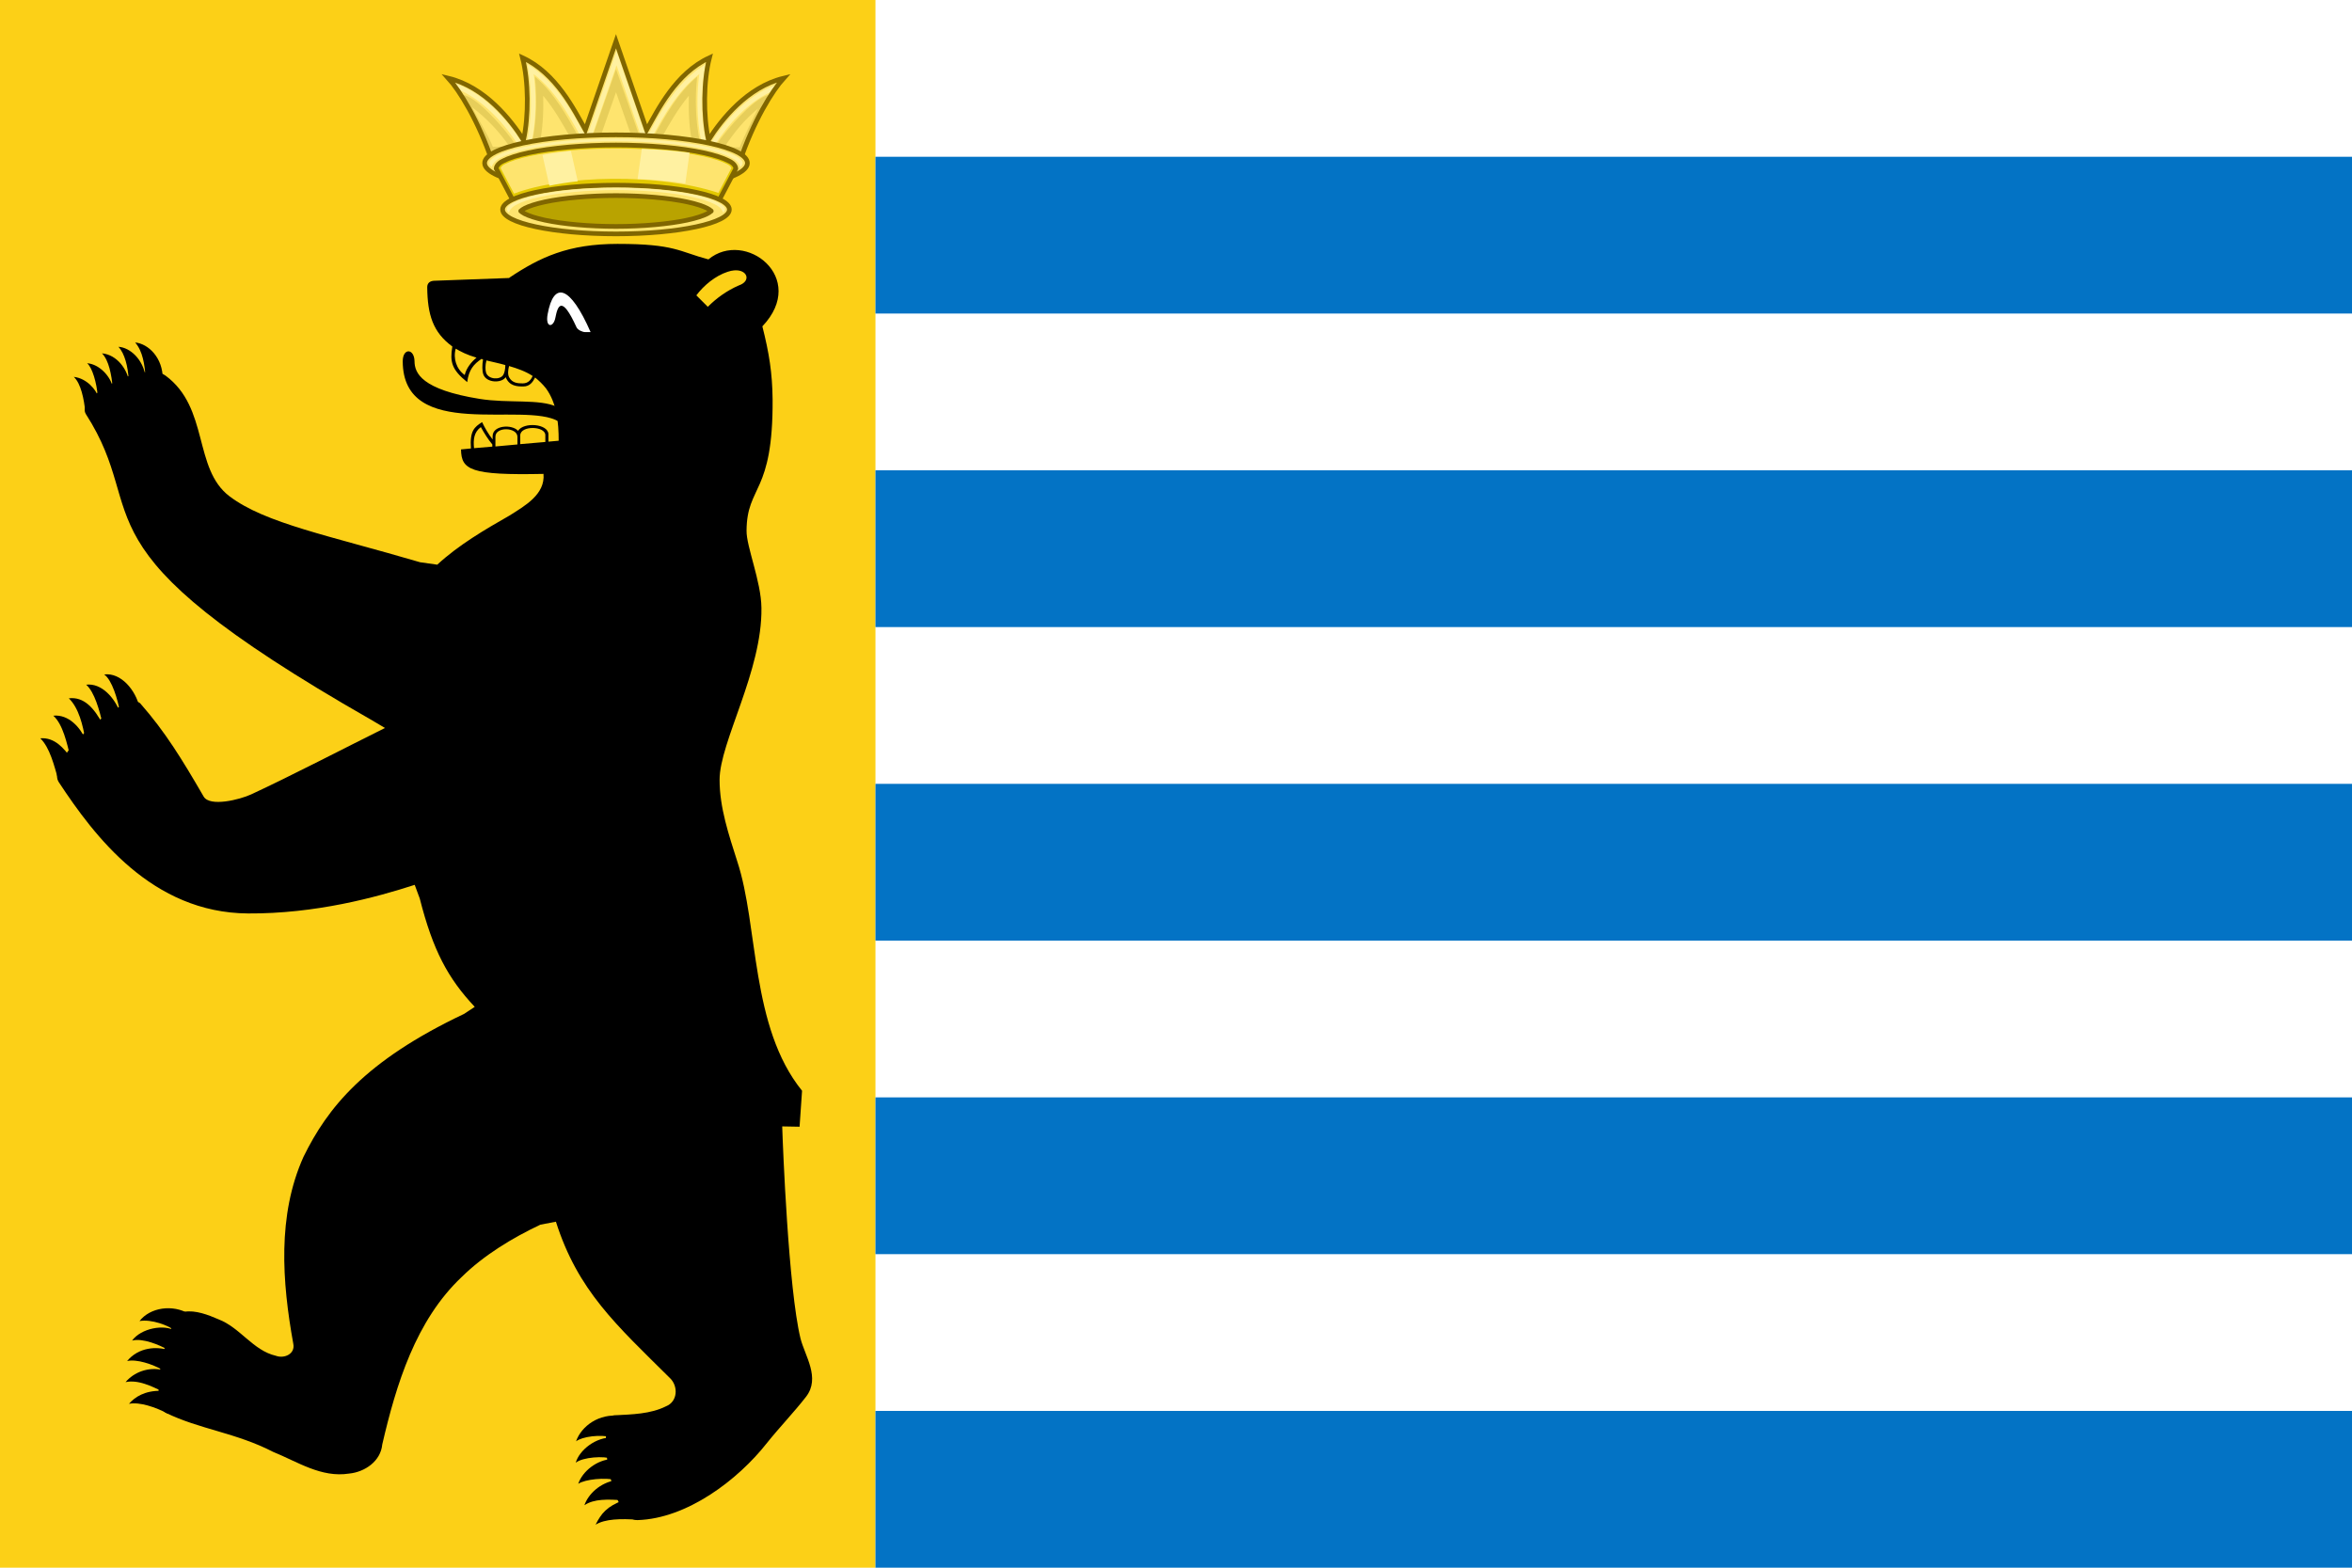
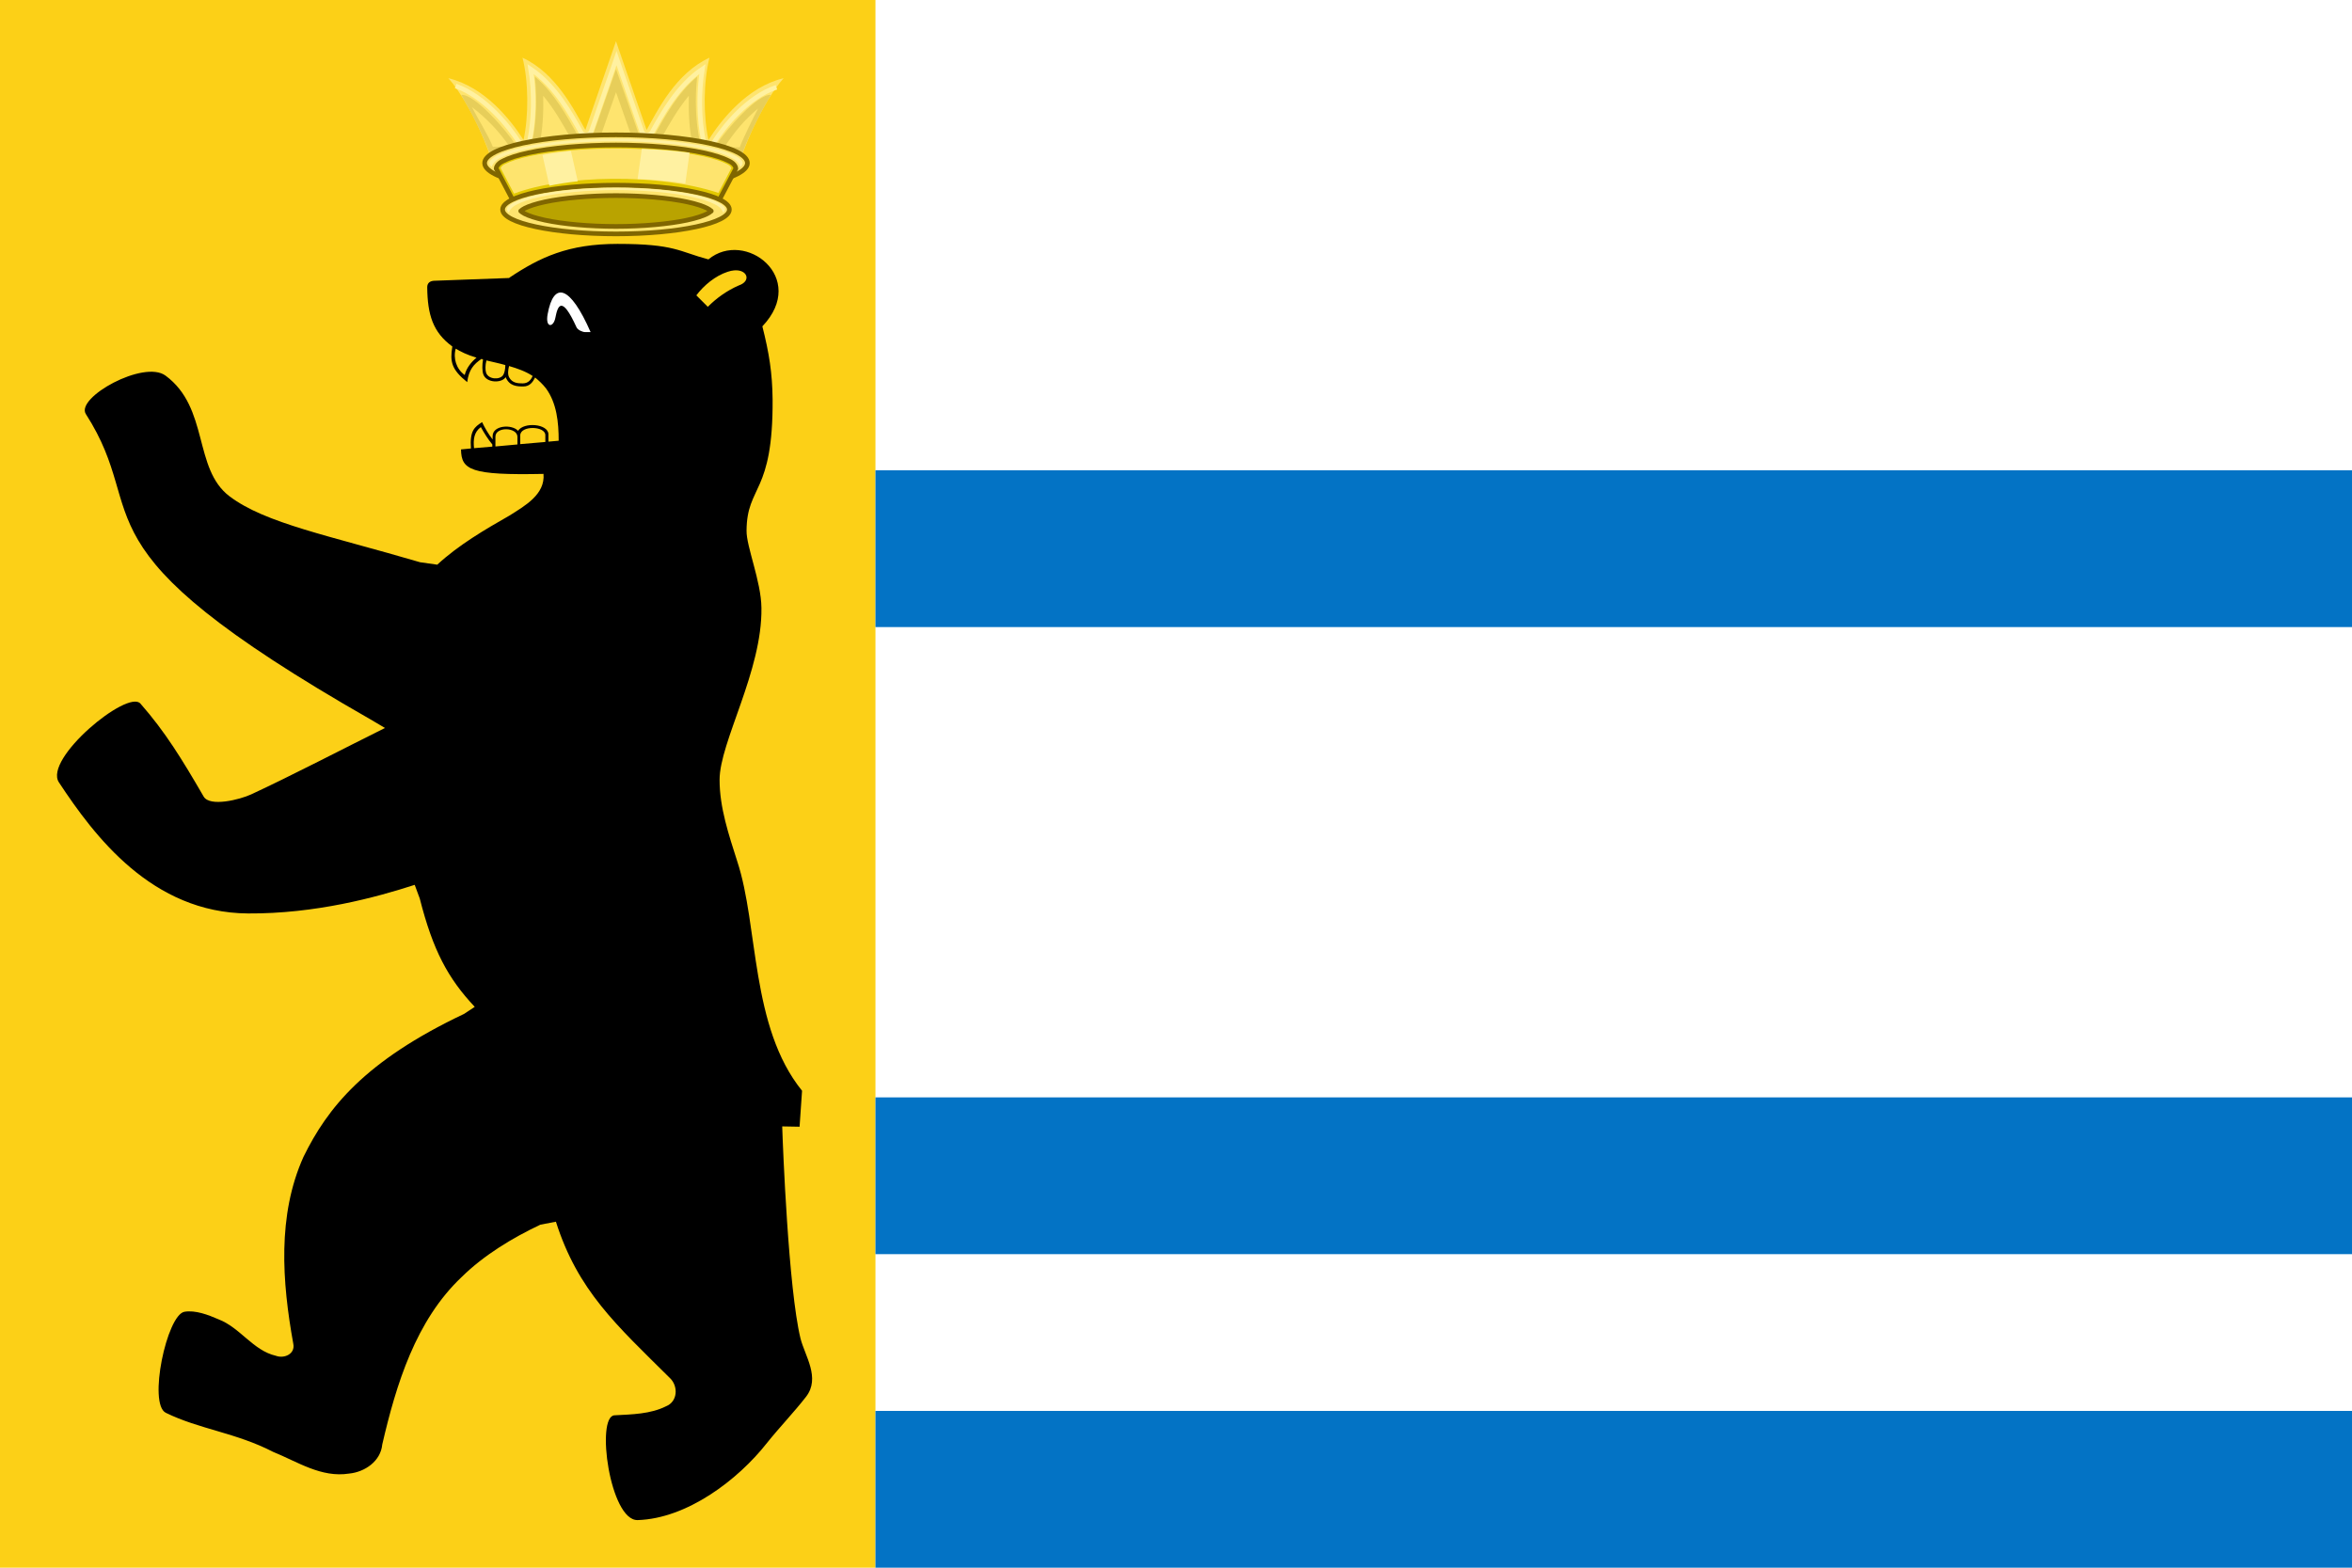
<svg xmlns="http://www.w3.org/2000/svg" width="900" height="600" version="1.1">
  <rect width="900" height="600" fill="#fff" />
  <rect width="335" height="600" fill="#fcd017" />
  <g fill="#0373c5">
    <rect x="335" y="420" width="565" height="60" />
-     <rect x="335" y="300" width="565" height="60" />
    <rect x="335" y="180" width="565" height="60" />
-     <rect x="335" y="60" width="565" height="60" />
    <rect x="335" y="540" width="565" height="60" />
  </g>
  <g>
-     <path d="m213.19 155.75c-6.644-3.203-18.626-1.305-29.66-3.085-22.185-3.559-24.914-9.847-24.914-14.474-0.119-4.864-4.508-5.101-4.508 0.119 0.119 30.846 46.506 15.067 59.675 23.016m-151.5-16.135c0.119-8.305-5.576-13.643-10.559-14.118 2.966 3.441 3.559 8.423 4.034 13.288-0.949-6.881-6.051-11.389-10.44-11.627 2.373 2.491 3.678 7.593 3.915 12.576-0.712-3.796-4.271-9.491-10.203-10.084 2.729 2.847 3.559 8.186 4.152 13.05-0.83-4.152-5.101-8.898-9.847-9.254 2.017 1.661 3.678 7.712 4.034 12.338-0.593-1.898-3.915-6.525-9.135-7.118 2.729 2.491 3.915 8.542 4.39 13.288m20.762 113.18c-1.424-6.525-7.118-13.406-13.525-12.576 2.966 2.017 5.22 9.61 6.051 14.474-2.017-5.457-7-11.271-12.932-10.559 3.203 2.847 5.101 9.847 6.288 15.067-3.203-6.051-7.118-10.559-12.932-9.847 3.915 3.796 5.339 10.44 6.288 15.542-1.898-4.271-6.288-9.491-12.22-8.898 3.678 3.322 5.22 10.559 6.525 15.898-2.373-3.203-5.932-7.712-11.508-7.237 3.678 3.559 5.339 10.559 6.881 15.898m50.065 204.41c-6.288-3.796-14.948-2.491-18.982 2.729 4.508-0.83 11.152 1.661 13.762 3.796-4.271-2.729-13.169-1.068-16.609 3.678 4.034-1.068 10.559 1.661 13.999 3.678-4.508-1.542-11.508-1.186-15.898 4.152 3.678-0.83 9.728 1.186 13.643 3.441-5.576-1.305-11.033 0.83-14.237 4.627 4.864-1.068 10.321 1.78 13.643 3.322-6.288-0.119-10.084 2.373-12.338 4.983 4.034-0.83 10.203 1.305 14.711 3.678m173.33 0.949c-8.186-1.068-14.948 3.915-16.965 9.728 2.254-1.78 9.372-2.847 13.999-1.424-6.407-0.356-12.813 4.864-14.118 9.61 2.61-2.135 10.915-2.729 13.999-1.424-5.813 0.237-11.389 4.627-13.05 9.491 2.729-1.78 10.322-2.491 14.593-1.424-6.288 0.949-10.796 5.457-12.22 9.61 3.796-2.491 8.779-2.254 14.948-1.898-6.407 2.373-8.542 5.101-10.677 9.372 3.559-2.254 9.847-2.373 16.016-1.898" />
    <path d="m236.32 93.344c-18.864 0-29.659 5.101-41.404 12.932v0.119l-28.947 1.066c-1.424 0.119-2.492 0.831-2.492 2.492 0.119 10.44 2.135 17.203 9.609 22.66-0.949 5.813-0.355 8.778 5.695 13.643 0.593-4.746 2.491-6.88 5.457-8.896 0.237 0.119 0.475 0.118 0.594 0.236-0.356 2.135-0.357 4.39 0.117 5.695 1.186 3.322 7.001 3.441 8.543 1.068 1.424 3.441 4.389 3.559 6.762 3.559 2.491 0 3.677-1.78 4.508-3.441 1.424 1.186 2.849 2.491 4.154 4.152 4.152 5.695 4.863 13.051 4.863 20.051-1.305 0.119-2.611 0.237-3.916 0.355v-2.848c-0.119-4.034-9.489-4.745-11.625-1.305-2.373-2.61-9.729-2.135-9.729 2.018v1.305c-1.661-2.135-2.967-4.39-4.035-6.644-2.966 1.898-4.744 3.322-4.269 10.084-1.305 0.119-2.611 0.239-3.797 0.357 0.119 7.83 3.56 9.964 31.559 9.371 0.712 7.83-7.118 12.221-12.932 15.898-9.602 5.476-19.526 11.296-27.723 18.846-2.264-0.319-4.684-0.671-6.564-0.932-34.642-10.203-59.201-14.829-72.963-25.27-13.881-10.559-7.711-33.812-24.439-46.15-8.305-6.169-34.524 8.423-30.49 14.711 25.745 40.1-8.66 49.71 108.91 116.86l5.557 3.279c-15.426 7.667-36.076 18.404-51.232 25.43-4.39 2.017-15.78 4.866-18.152 0.832-8.186-14.118-14.71-24.796-24.201-35.592-4.864-5.576-37.133 21.116-31.201 30.133 13.525 20.524 35.591 49.948 72.369 50.186 25.774 0.161 49.047-6.159 63.783-10.949l1.941 5.254c5.049 19.835 10.742 30.492 21.033 41.441l-4.068 2.691c-38.083 18.033-52.318 36.067-61.453 54.693-10.084 22.423-8.187 47.93-3.916 71.539 0.83 3.915-3.441 5.813-6.644 4.627-8.779-2.017-13.643-10.797-22.066-14-3.796-1.661-8.779-3.559-12.932-2.848-6.762 1.186-13.998 35.354-7.117 38.676 12.813 6.288 26.812 7.594 41.049 14.949 9.372 3.796 18.389 9.966 29.066 8.305 6.051-0.593 12.1-4.746 12.693-11.152 5.339-23.016 12.813-47.455 30.371-64.064 8.423-8.305 19.339-14.947 30.135-20.049l5.943-1.135c8.448 26.511 23.061 39.435 43.766 59.979 3.084 3.085 2.848 8.898-1.66 10.678-5.932 2.966-12.931 3.083-19.693 3.439-7.237 0.356-1.781 40.457 8.896 40.102 18.745-0.593 38.202-15.186 49.473-29.541 4.746-5.932 10.441-11.864 14.949-17.678 5.576-7.237-0.476-15.661-2.137-22.305-4.627-18.982-6.761-73.556-6.998-81.148l6.643 0.119 0.949-13.762c-19.813-24.558-16.609-62.998-24.795-87.793-3.203-10.084-6.762-20.524-6.762-31.201 0-14.474 16.372-41.643 16.016-65.846-0.119-10.203-5.814-23.49-5.695-29.541 0.119-17.558 10.204-13.762 9.967-50.303-0.119-10.084-1.306-17.557-3.916-27.879 17.677-18.626-6.643-37.254-20.643-25.627-11.271-2.966-12.695-5.932-34.762-5.932zm44.539 10.143c5.158-0.474 6.729 4.095 1.85 5.756-4.627 2.017-8.543 4.864-11.865 8.186l-4.389-4.391c2.847-3.796 7.237-7.473 11.982-9.016 0.875-0.297 1.685-0.467 2.422-0.535zm-106.47 29.957c1.78 1.068 4.271 2.374 7.949 3.441-2.017 1.661-3.915 4.032-4.508 6.643-3.203-2.254-4.509-6.406-3.441-10.084zm11.746 4.508c2.373 0.593 4.864 1.069 7.236 1.781 0 1.542-0.355 3.083-0.83 3.795-1.186 1.898-5.576 1.78-6.525-0.83-0.356-1.068-0.355-2.966 0.119-4.746zm8.66 2.137c3.203 0.949 6.289 2.017 9.018 3.797-0.593 1.424-1.661 2.846-3.797 2.846-1.898 0-4.034-0.117-5.221-2.371-0.593-1.186-0.356-2.848 0-4.271zm-10.795 23.371c1.305 2.373 2.728 4.628 4.389 6.644v0.83l-7 0.594c-0.356-3.322 1e-3 -6.17 2.611-8.068zm19.871 0.342c2.402 0.015 4.805 0.963 4.805 2.742v2.611l-9.609 0.83v-3.322c0-1.958 2.402-2.876 4.805-2.861zm-10.129 0.488c2.091 0.03 4.197 1.009 4.256 2.848v2.967l-8.424 0.771v-3.738c0-1.958 2.077-2.877 4.168-2.848z" />
    <path d="m223.94 127.11c-0.996 0-2.787-0.765-3.318-1.816-5.774-12.711-7.234-8.124-8.097-3.727-0.73 3.918-3.916 4.014-2.986-1.242 2.323-12.902 8.628-11.086 16.459 6.786" fill="#fff" stroke-width=".067" />
  </g>
  <g>
    <g stroke-width="1.779">
      <path d="m282.99 62.108c5.312-15.893 12.582-27.466 16.857-32.184-13.91 3.367-23.766 15.814-28.761 23.659-2.006-9.316-1.928-22.423 0.392-31.495-12.872 5.932-19.769 19.983-24.053 27.655l-11.716-33.96-11.716 33.96c-4.284-7.671-11.182-21.722-24.053-27.655 2.32 9.072 2.398 22.179 0.392 31.495-4.994-7.845-14.85-20.292-28.761-23.659 4.276 4.717 11.545 16.29 16.857 32.184z" fill="#fee46e" />
      <path d="m235.72 26.475-8.509 24.235c-0.947 2.741-5.055 3.054-6.485 0.494-3.463-6.202-8.546-15.59-16.078-21.892 0.951 8.26 0.589 17.504-1.002 24.891-0.627 2.906-4.856 3.556-6.489 0.997-3.232-5.078-15.593-19.417-20.689-18.872 3.172 5.434 8.04 14.392 10.941 22.567h96.618c2.901-8.175 7.769-17.132 10.941-22.567-5.096-0.545-17.456 13.794-20.689 18.872-1.632 2.559-5.862 1.909-6.489-0.997-1.591-7.388-1.953-16.631-1.002-24.891-7.532 6.302-12.615 15.69-16.078 21.892-1.431 2.56-5.538 2.247-6.485-0.494zm0 8.818 5.701 16.24c0.836 2.403 3.232 3.917 5.625 4.099 2.397 0.183 5.037-0.951 6.294-3.201 2.537-4.544 5.921-10.59 10.245-15.794-0.149 6.281 0.132 12.594 1.315 18.089 0.128 0.595 0.604 0.974 0.903 1.476h-60.167c0.299-0.502 0.775-0.881 0.903-1.476 1.183-5.494 1.464-11.808 1.315-18.089 4.324 5.203 7.708 11.249 10.245 15.794 1.258 2.25 3.897 3.384 6.294 3.201 2.393-0.182 4.789-1.696 5.625-4.099zm-55.158 5.681c5.527 4.161 10.559 9.476 14.352 15.042l-6.319 0.184c-1.546-4.035-6.132-11.508-8.034-15.226zm109.51 0.553c-1.901 3.719-5.479 10.823-7.025 14.857h-5.915c3.983-5.964 7.589-10.4 12.94-14.857z" fill="#e7ce5a" />
      <path d="m297.1 33.402c-11.147 3.801-19.953 14.828-23.981 21.156-0.984 1.546-3.539 1.153-3.915-0.602-1.757-8.158-1.877-18.702-0.448-27.521-9.452 6.365-15.424 17.354-19.241 24.19-0.863 1.544-3.34 1.355-3.912-0.298l-9.692-28.096-9.695 28.096c-0.571 1.653-3.049 1.842-3.912 0.298-3.818-6.837-9.79-17.825-19.241-24.19 1.429 8.82 1.309 19.362-0.448 27.521-0.376 1.755-2.931 2.148-3.915 0.602-4.028-6.328-13.196-17.684-24.343-21.652" fill="none" stroke="#fff1a1" />
-       <path d="m282.99 62.108c5.312-15.893 12.582-27.466 16.857-32.184-13.91 3.367-23.766 15.814-28.761 23.659-2.006-9.316-1.928-22.423 0.392-31.495-12.872 5.932-19.769 19.983-24.053 27.655l-11.716-33.96-11.716 33.96c-4.284-7.671-11.182-21.722-24.053-27.655 2.32 9.072 2.398 22.179 0.392 31.495-4.994-7.845-14.85-20.292-28.761-23.659 4.276 4.717 11.545 16.29 16.857 32.184z" fill="none" stroke="#806600" />
    </g>
    <g stroke-width="1.779">
      <ellipse cx="235.72" cy="62.413" rx="50.273" ry="10.807" fill="#fee46e" stroke="#806600" />
      <path d="m274.87 77.259 6.705-12.751c3e-5 -0.088-0.091-1.797-2.79-2.974-1.998-1.037-5.351-2.151-9.641-3.073-8.579-1.844-20.975-2.963-33.425-2.963-12.45-9.1e-5 -24.845 1.119-33.425 2.963-4.29 0.922-7.643 2.036-9.641 3.073-2.699 1.178-2.79 2.886-2.79 2.974l6.705 12.751z" fill="#e4c900" />
      <path d="m274.9 73.822 4.976-9.465c-0.031-0.095-0.065-0.199-0.153-0.343-0.224-0.365-0.655-0.856-1.718-1.32-0.037-0.016-0.073-0.033-0.109-0.051-1.744-0.905-4.995-2.008-9.171-2.905-8.357-1.796-20.67-2.917-32.997-2.917-12.327-9.2e-5 -24.641 1.121-32.997 2.917-4.176 0.898-7.427 2-9.171 2.905-0.035 0.018-0.072 0.035-0.109 0.051-1.062 0.464-1.493 0.955-1.718 1.32-0.089 0.145-0.123 0.249-0.153 0.343l5.125 9.745c18.772-7.124 55.273-7.888 78.198-0.279z" fill="#fee46e" />
      <path d="m235.72 53.04c-13.035 6.7e-5 -26.004 1.165-35.084 3.117-4.54 0.976-8.125 2.149-10.39 3.324-2.262 1.174-3.006 2.215-3.007 2.929 5e-3 0.414 0.261 0.908 0.924 1.515 6e-3 -0.021 6.6e-4 -0.028 8e-3 -0.051 0.078-0.293 0.218-0.666 0.472-1.079 0.503-0.817 1.486-1.775 3.118-2.497 2.275-1.168 5.7-2.282 10.071-3.222 8.821-1.896 21.305-3.012 33.888-3.012 12.584-9.3e-5 25.067 1.116 33.888 3.012 4.372 0.94 7.797 2.054 10.071 3.222 1.632 0.722 2.615 1.681 3.118 2.497 0.254 0.412 0.394 0.786 0.472 1.079 8e-3 0.029 3e-3 0.037 0.01 0.063 0.669-0.611 0.924-1.108 0.926-1.524v-0.002c-6.6e-4 -0.715-0.747-1.756-3.011-2.931-2.265-1.175-5.848-2.348-10.388-3.324-9.08-1.952-22.05-3.117-35.086-3.117z" fill="#fff1a1" />
    </g>
    <g stroke="#806600">
      <path d="m274.87 77.259 6.705-12.751c3e-5 -0.088-0.091-1.797-2.79-2.974-1.998-1.037-5.351-2.151-9.641-3.073-8.579-1.844-20.975-2.963-33.425-2.963-12.45-9.1e-5 -24.845 1.119-33.425 2.963-4.29 0.922-7.643 2.036-9.641 3.073-2.699 1.178-2.79 2.886-2.79 2.974l6.705 12.751z" fill="none" stroke-width="1.779" />
      <ellipse cx="235.71" cy="80.196" rx="43.386" ry="9.326" fill="#fee46e" stroke-width="1.779" />
      <path d="m235.71 74.858c-10.154-7.4e-5 -20.27 0.916-27.216 2.409-3.473 0.747-6.17 1.65-7.713 2.45-1.543 0.801-1.539 1.255-1.539 1.044 4e-5 -0.211-4e-3 0.243 1.539 1.044 1.543 0.801 4.239 1.704 7.713 2.45 6.947 1.493 17.062 2.409 27.216 2.409 10.153-1.6e-5 20.269-0.916 27.214-2.409 3.473-0.747 6.17-1.65 7.713-2.45 1.543-0.801 1.539-1.255 1.539-1.044-5e-5 0.211 4e-3 -0.243-1.539-1.044-1.543-0.801-4.24-1.704-7.713-2.45-6.946-1.493-17.061-2.409-27.214-2.409z" fill="#b9a300" stroke-width="1.779" />
    </g>
    <path d="m235.71 71.849c-11.226 5.9e-5 -22.393 1.024-30.211 2.739-3.909 0.858-6.997 1.888-8.947 2.921-1.948 1.032-2.588 1.946-2.59 2.574 4e-3 0.363 0.225 0.798 0.796 1.331 5e-3 -0.019 8.1e-4 -0.024 7e-3 -0.045 0.067-0.257 0.188-0.585 0.406-0.948 0.433-0.718 1.279-1.56 2.685-2.195 1.959-1.027 4.908-2.005 8.673-2.831 7.596-1.666 18.346-2.647 29.182-2.647 10.836-8.1e-5 21.586 0.98 29.181 2.647 3.765 0.826 6.714 1.804 8.673 2.831 1.405 0.635 2.252 1.477 2.685 2.195 0.218 0.362 0.339 0.691 0.406 0.948 7e-3 0.026 3e-3 0.033 8e-3 0.055 0.576-0.537 0.796-0.973 0.798-1.339v-0.001c-6.2e-4 -0.628-0.644-1.543-2.593-2.575-1.95-1.033-5.035-2.063-8.945-2.921-7.819-1.715-18.988-2.739-30.213-2.739z" fill="#fff1a1" stroke-width="1.779" />
    <path d="m245.6 56.953-1.611 11.572c6.211 0.204 12.395 0.758 18.249 1.681l1.637-11.767c-5.469-0.748-11.756-1.263-18.276-1.486zm-27.125 0.856c-3.99 0.403-7.676 0.917-10.903 1.526l2.644 11.743c3.399-0.705 7.046-1.277 10.863-1.704z" fill="#fff1a1" stroke-width="1.779" />
  </g>
</svg>